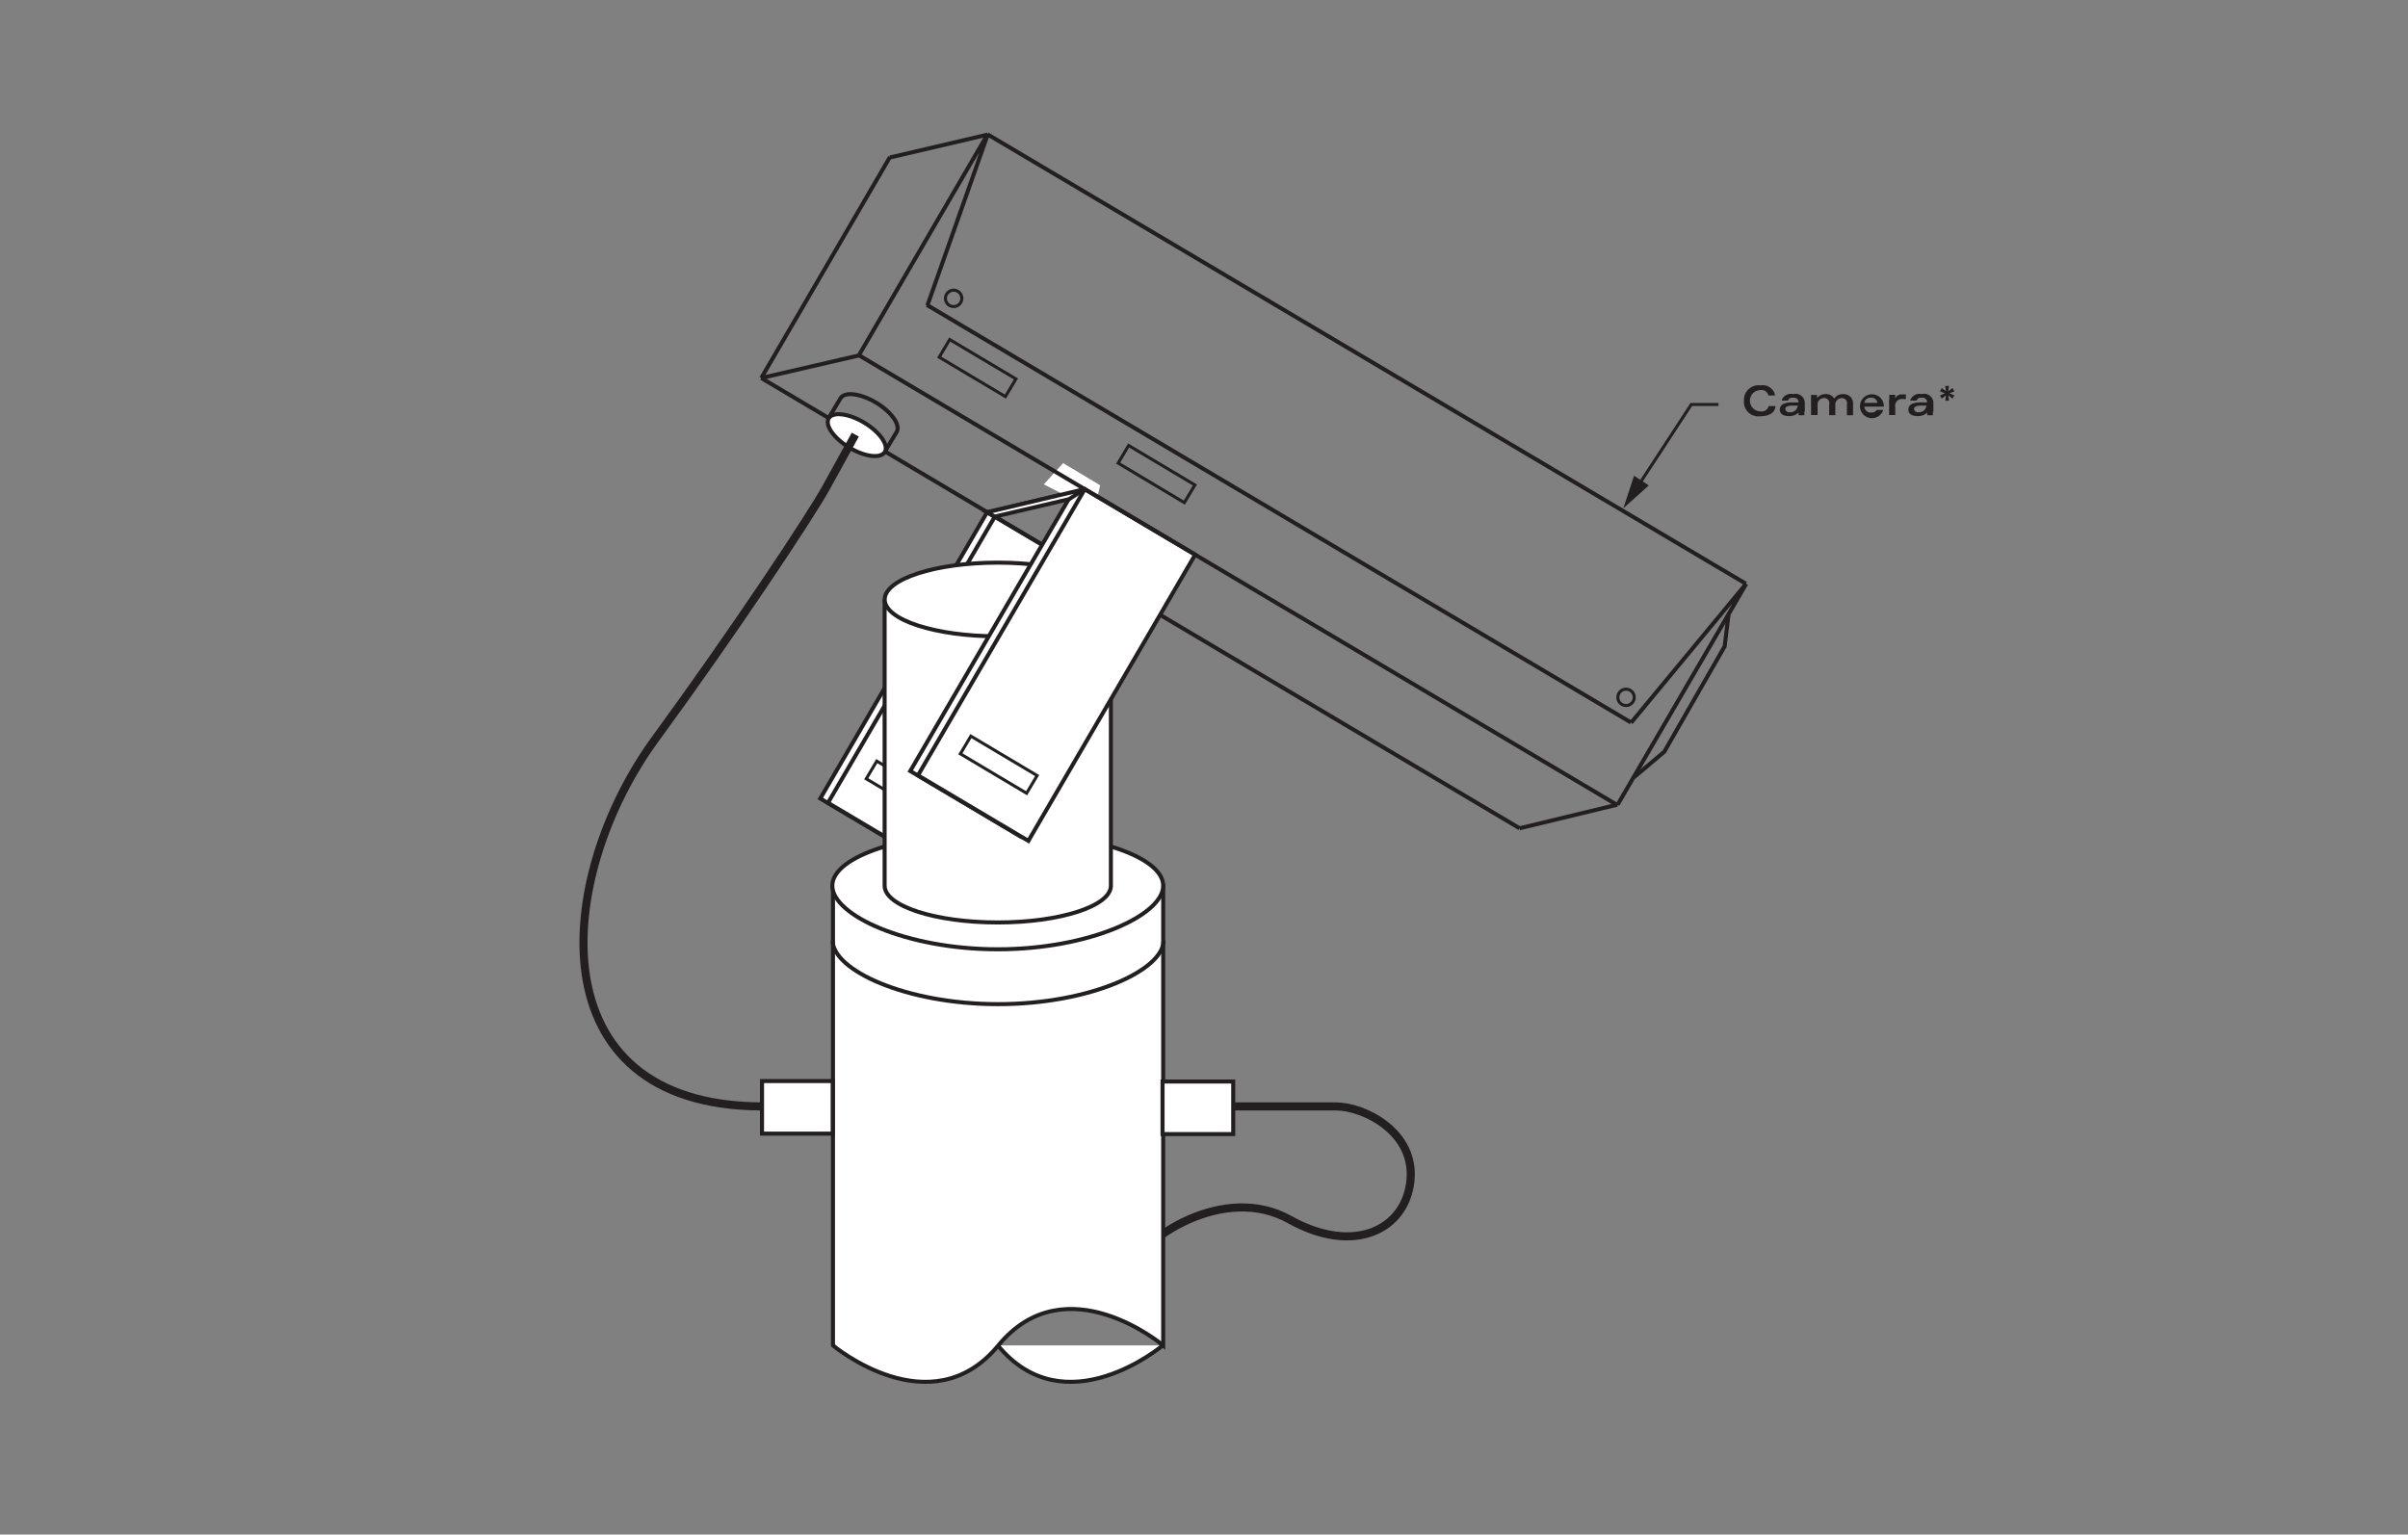
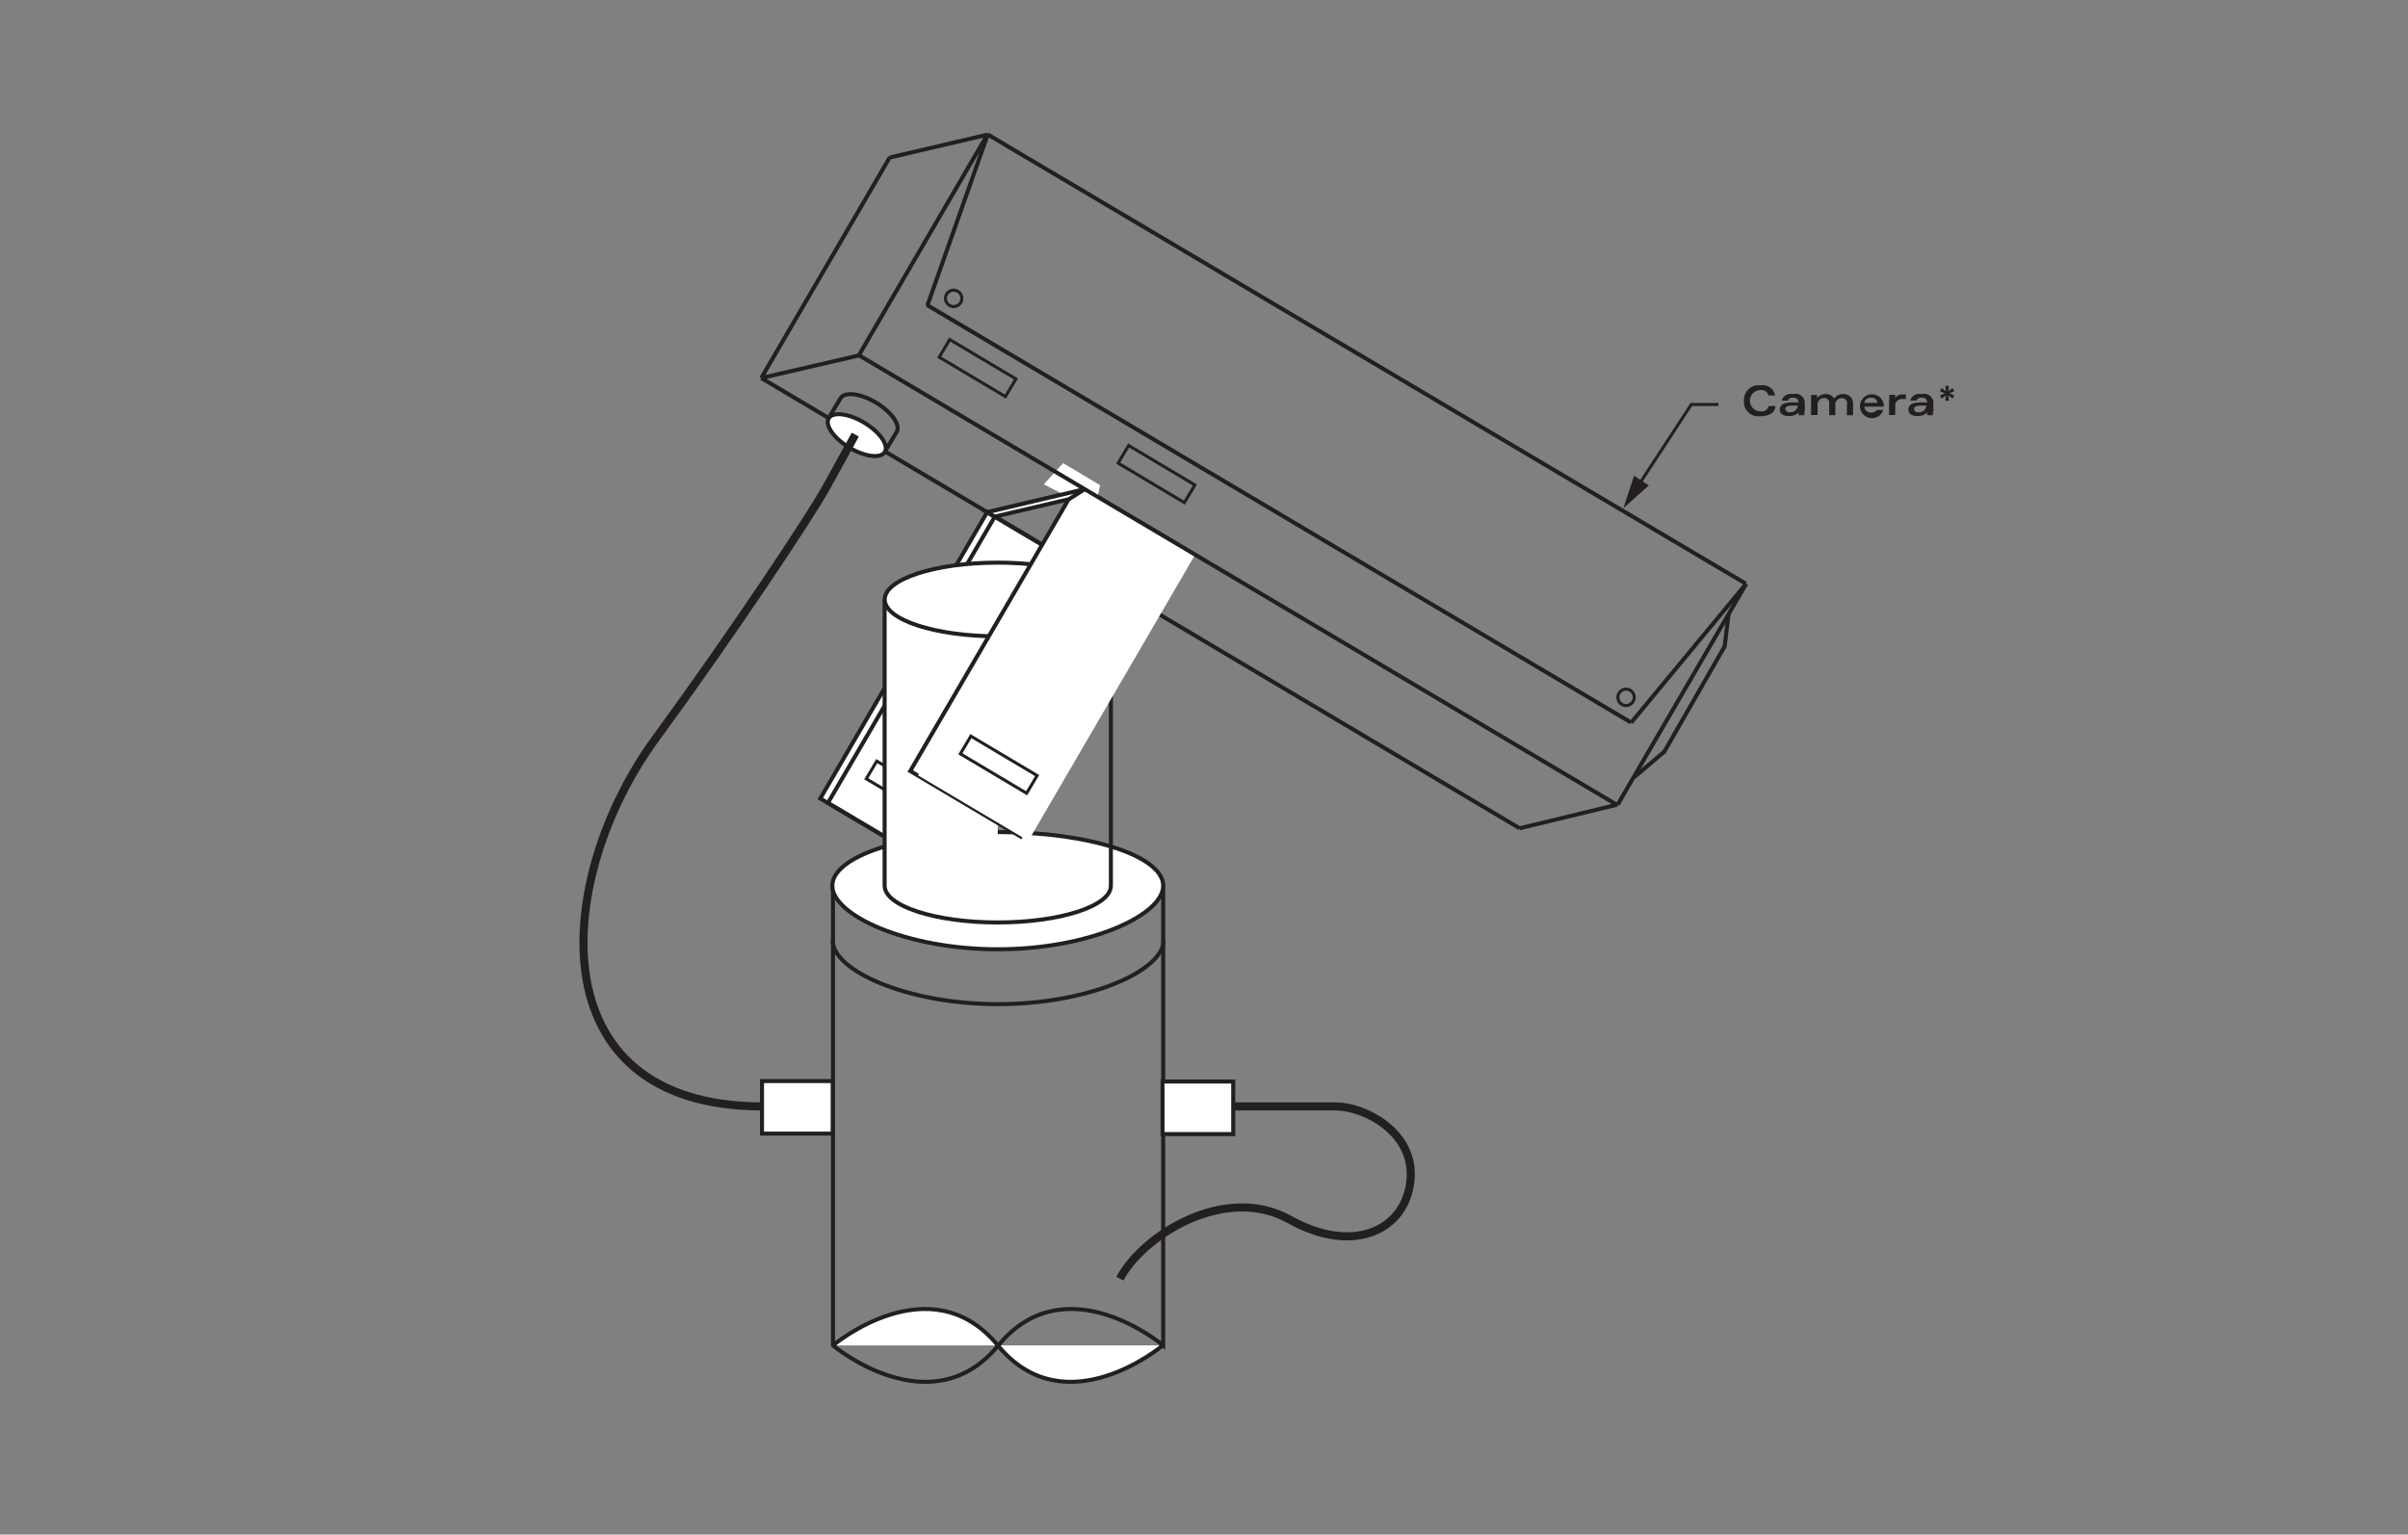
<svg xmlns="http://www.w3.org/2000/svg" id="Layer_1" data-name="Layer 1" viewBox="0 0 262 167">
  <rect x="0" y="0" width="262" height="167" fill="#808080" stroke="none" />
  <defs>
    <style>.cls-1,.cls-3,.cls-4,.cls-5{fill:none;}.cls-2{fill:#fff;}.cls-3,.cls-4,.cls-5{stroke:#231f20;}.cls-3{stroke-width:0.44px;}.cls-4{stroke-width:0.88px;}.cls-5{stroke-width:0.33px;}.cls-6{fill:#231f20;}</style>
  </defs>
  <title>80</title>
  <rect class="cls-1" width="262" height="167" />
  <path class="cls-2" d="M348.58,361.28s10.59-8.92,17.94,0,17.94,0,17.94,0" transform="translate(-257.95 -214.86)" />
  <path class="cls-3" d="M348.58,361.28s10.59-8.92,17.94,0,17.94,0,17.94,0" transform="translate(-257.95 -214.86)" />
  <path class="cls-4" d="M392.11,335.27h11.19c3.08,0,8.67,2.8,8.11,8.11s-6.15,8.11-13.15,4.2-15.94,1.68-18.46,6.43" transform="translate(-257.95 -214.86)" />
  <polygon class="cls-2" points="101.26 94.03 89.25 86.9 107.4 55.75 119.41 62.88 101.26 94.03" />
  <polygon class="cls-3" points="101.26 94.03 89.25 86.9 107.4 55.75 119.41 62.88 101.26 94.03" />
  <polygon class="cls-2" points="102.1 94.5 90.09 87.37 108.24 56.22 120.25 63.35 102.1 94.5" />
  <polygon class="cls-3" points="102.1 94.5 90.09 87.37 108.24 56.22 120.25 63.35 102.1 94.5" />
  <rect class="cls-5" x="355.25" y="296.58" width="2.24" height="8.39" transform="translate(-342.35 238.19) rotate(-59.22)" />
  <path class="cls-3" d="M447.91,278.42l-12.49,15.09m-70-64-6.57,18.6m6.57-18.6L354.77,232m-3.36,21.54L340.78,256m93.14,46.43L423.29,305M340.78,256l14-24.05m-3.36,21.54,14-24.05m68.53,73,14-24.05M423.29,305L340.78,256m107.12,22.38L365.4,229.48m70,64-76.59-45.43" transform="translate(-257.95 -214.86)" />
  <path class="cls-5" d="M434.87,291.64a0.89,0.89,0,1,0-.89-0.89A0.89,0.89,0,0,0,434.87,291.64Zm-73.16-43.42a0.89,0.89,0,1,0-.89-0.89A0.89,0.89,0,0,0,361.71,248.22Zm5.63,9.8,1.15-1.92-7.21-4.29-1.14,1.92Z" transform="translate(-257.95 -214.86)" />
-   <path class="cls-2" d="M348.58,361.28l0-50h35.93l0,50s-10.59-8.92-17.94,0-17.94,0-17.94,0" transform="translate(-257.95 -214.86)" />
  <path class="cls-3" d="M348.58,361.28l0-50h35.93l0,50s-10.59-8.92-17.94,0S348.58,361.28,348.58,361.28Z" transform="translate(-257.95 -214.86)" />
  <path class="cls-2" d="M366.51,318.17c9.92,0,18-3.7,18-6.92s-8-5.84-18-5.84-18,2.62-18,5.84,8,6.92,18,6.92" transform="translate(-257.95 -214.86)" />
  <path class="cls-3" d="M366.51,318.17c9.92,0,18-3.7,18-6.92s-8-5.84-18-5.84-18,2.62-18,5.84S356.59,318.17,366.51,318.17Z" transform="translate(-257.95 -214.86)" />
  <path class="cls-3" d="M348.55,317.22c0,3.23,8,6.92,18,6.92s18-3.7,18-6.92" transform="translate(-257.95 -214.86)" />
-   <path class="cls-2" d="M354.2,280.1v31.15c0,2.21,5.51,4,12.31,4s12.31-1.79,12.31-4V280.1" transform="translate(-257.95 -214.86)" />
+   <path class="cls-2" d="M354.2,280.1v31.15s12.31-1.79,12.31-4V280.1" transform="translate(-257.95 -214.86)" />
  <path class="cls-3" d="M354.2,280.1v31.15c0,2.21,5.51,4,12.31,4s12.31-1.79,12.31-4V280.1" transform="translate(-257.95 -214.86)" />
  <path class="cls-2" d="M366.51,284.11c6.8,0,12.31-1.79,12.31-4s-5.51-4-12.31-4-12.31,1.79-12.31,4,5.51,4,12.31,4" transform="translate(-257.95 -214.86)" />
  <ellipse class="cls-3" cx="108.57" cy="65.24" rx="12.31" ry="4.01" />
  <line class="cls-3" x1="118.03" y1="53.23" x2="107.4" y2="55.75" />
  <polygon class="cls-2" points="111.05 91.04 99.04 83.91 117.19 52.76 129.2 59.89 111.05 91.04" />
  <polygon class="cls-3" points="111.05 91.04 99.04 83.91 117.19 52.76 129.2 59.89 111.05 91.04" />
  <path class="cls-5" d="M371.32,300.13l1.15-1.92-7.21-4.29-1.15,1.92Zm15.49-30.57,1.15-1.92-7.21-4.3-1.14,1.92Z" transform="translate(-257.95 -214.86)" />
  <polygon class="cls-2" points="115.67 50.4 119.7 52.81 119.08 55.54 113.57 52.71 115.67 50.4" />
  <polygon class="cls-2" points="111.89 91.51 99.88 84.38 118.03 53.23 130.04 60.36 111.89 91.51" />
-   <polygon class="cls-3" points="111.89 91.51 99.88 84.38 118.03 53.23 130.04 60.36 111.89 91.51" />
  <polygon class="cls-2" points="108.24 56.22 107.4 55.75 118.03 53.23 116.3 54.33 108.24 56.22" />
  <polygon class="cls-3" points="108.24 56.22 107.4 55.75 118.03 53.23 116.3 54.33 108.24 56.22" />
  <line class="cls-3" x1="175.98" y1="87.62" x2="93.47" y2="38.67" />
  <rect class="cls-5" x="365.48" y="293.86" width="2.24" height="8.39" transform="translate(-334.98 245.73) rotate(-59.23)" />
  <polyline class="cls-3" points="177.79 84.59 181.08 81.81 187.65 70.34 188.07 66.9" />
  <rect class="cls-2" x="82.91" y="117.65" width="7.69" height="5.72" />
  <rect class="cls-3" x="82.91" y="117.65" width="7.69" height="5.72" />
  <rect class="cls-2" x="126.49" y="117.7" width="7.69" height="5.72" />
  <rect class="cls-3" x="126.49" y="117.7" width="7.69" height="5.72" />
  <path class="cls-3" d="M348.11,260.36l6.1,3.67,1.3-2.16c0.45-.75-0.55-2.18-2.24-3.19s-3.42-1.23-3.87-.48Z" transform="translate(-257.95 -214.86)" />
  <path class="cls-2" d="M352,260.84c-1.69-1-3.42-1.23-3.87-.48s0.55,2.18,2.24,3.19,3.42,1.23,3.87.48-0.55-2.18-2.24-3.19" transform="translate(-257.95 -214.86)" />
  <ellipse class="cls-3" cx="351.16" cy="262.19" rx="1.58" ry="3.56" transform="translate(-312.38 213.32) rotate(-59)" />
  <path class="cls-4" d="M340.78,335.27c-24.61-.11-22.52-25-11.47-40.07,8.39-11.47,16.82-24.18,18.55-27.32l3.15-5.72" transform="translate(-257.95 -214.86)" />
  <polyline class="cls-5" points="186.97 44.02 184.02 44.02 178.25 52.85" />
  <polygon class="cls-6" points="179.4 52.83 176.63 55.31 177.79 51.77 179.4 52.83" />
  <path class="cls-6" d="M450.35,257.88a0.75,0.75,0,0,0-.84-0.57,1.16,1.16,0,0,0,0,2.32,0.78,0.78,0,0,0,.88-0.58h0.74c-0.06.85-.86,1.11-1.68,1.11a1.56,1.56,0,0,1-1.75-1.68,1.59,1.59,0,0,1,1.79-1.68,1.37,1.37,0,0,1,1.6,1.1h-0.74Z" transform="translate(-257.95 -214.86)" />
  <path class="cls-6" d="M454.27,259.63c0,0.15,0,.27,0,0.42h-0.62a2.41,2.41,0,0,1,0-.3,1.4,1.4,0,0,1-1.05.39c-0.78,0-1-.36-1-0.68,0-.69.66-0.81,1.51-0.81h0.53a0.5,0.5,0,0,0-.61-0.5,0.47,0.47,0,0,0-.54.31h-0.7a1.06,1.06,0,0,1,1.26-.71,1,1,0,0,1,1.27,1v0.93ZM453,259c-0.51,0-.8.11-0.8,0.37a0.42,0.42,0,0,0,.51.35,0.78,0.78,0,0,0,.84-0.72H453Z" transform="translate(-257.95 -214.86)" />
  <path class="cls-6" d="M455,258.38c0-.16,0-0.38,0-0.54h0.65c0,0.12,0,.23,0,0.35a1.13,1.13,0,0,1,.92-0.44,1,1,0,0,1,.95.49,1.1,1.1,0,0,1,1-.49,1,1,0,0,1,1.05,1v1.3h-0.67v-1.18a0.54,0.54,0,0,0-.57-0.68,0.7,0.7,0,0,0-.69.78v1.07h-0.67v-1.18a0.54,0.54,0,0,0-.57-0.68,0.7,0.7,0,0,0-.69.78v1.07H455v-1.68Z" transform="translate(-257.95 -214.86)" />
  <path class="cls-6" d="M460.8,259.1a0.67,0.67,0,0,0,.77.65,0.59,0.59,0,0,0,.57-0.28h0.72a1.3,1.3,0,1,1,.06-0.5v0.14H460.8Zm1.41-.4a0.61,0.61,0,0,0-.71-0.55,0.64,0.64,0,0,0-.7.55h1.41Z" transform="translate(-257.95 -214.86)" />
  <path class="cls-6" d="M463.51,258.39c0-.21,0-0.41,0-0.56h0.65c0,0.14,0,.27,0,0.41h0a0.71,0.71,0,0,1,.73-0.45,2.21,2.21,0,0,1,.43,0v0.5l-0.14,0H465a0.73,0.73,0,0,0-.84.84v0.9h-0.67v-1.66Z" transform="translate(-257.95 -214.86)" />
  <path class="cls-6" d="M468.26,259.63c0,0.15,0,.27,0,0.42h-0.62a2.41,2.41,0,0,1,0-.3,1.4,1.4,0,0,1-1.05.39c-0.78,0-1-.36-1-0.68,0-.69.66-0.81,1.51-0.81h0.53a0.5,0.5,0,0,0-.61-0.5,0.47,0.47,0,0,0-.54.31h-0.7a1.06,1.06,0,0,1,1.26-.71,1,1,0,0,1,1.27,1v0.93ZM467,259c-0.51,0-.8.11-0.8,0.37a0.42,0.42,0,0,0,.51.35,0.78,0.78,0,0,0,.84-0.72H467Z" transform="translate(-257.95 -214.86)" />
  <path class="cls-6" d="M470,256.86l-0.07.58,0.46-.35,0.2,0.35-0.54.23,0.54,0.22-0.2.35-0.46-.35,0.08,0.58h-0.4l0.07-.58-0.46.35-0.2-.34,0.54-.23-0.54-.23,0.2-.35,0.46,0.35-0.08-.58H470Z" transform="translate(-257.95 -214.86)" />
</svg>